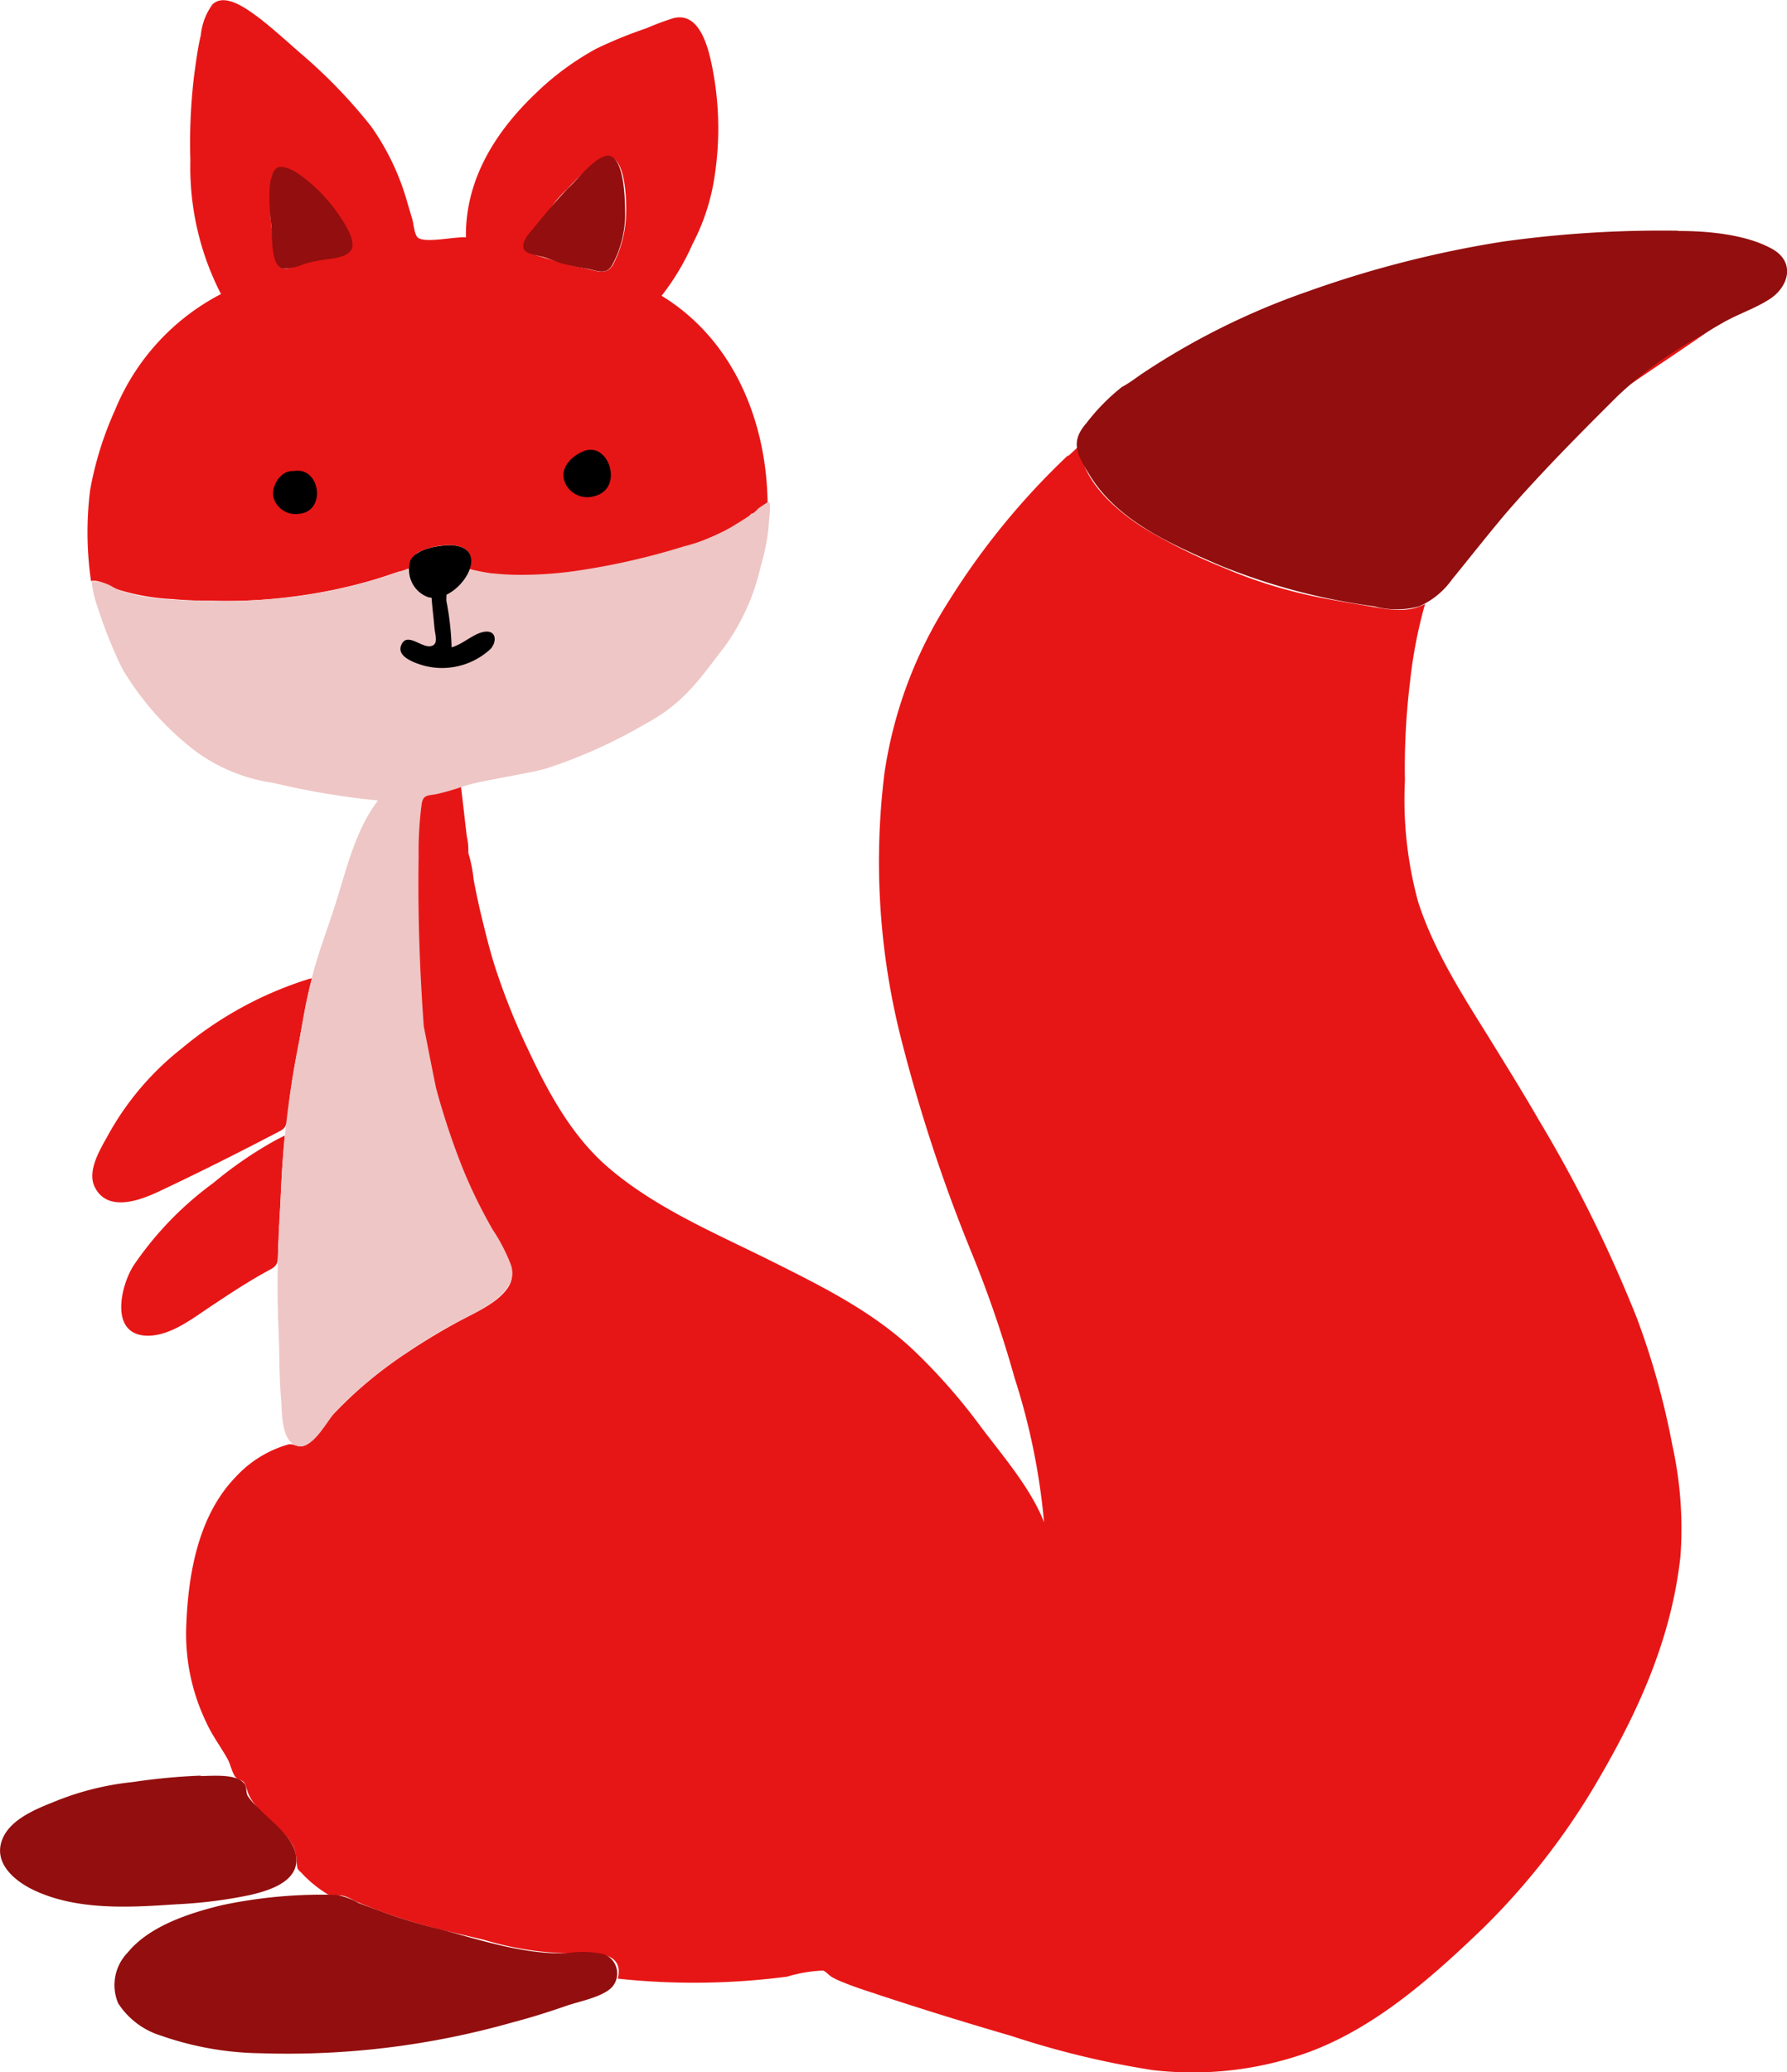
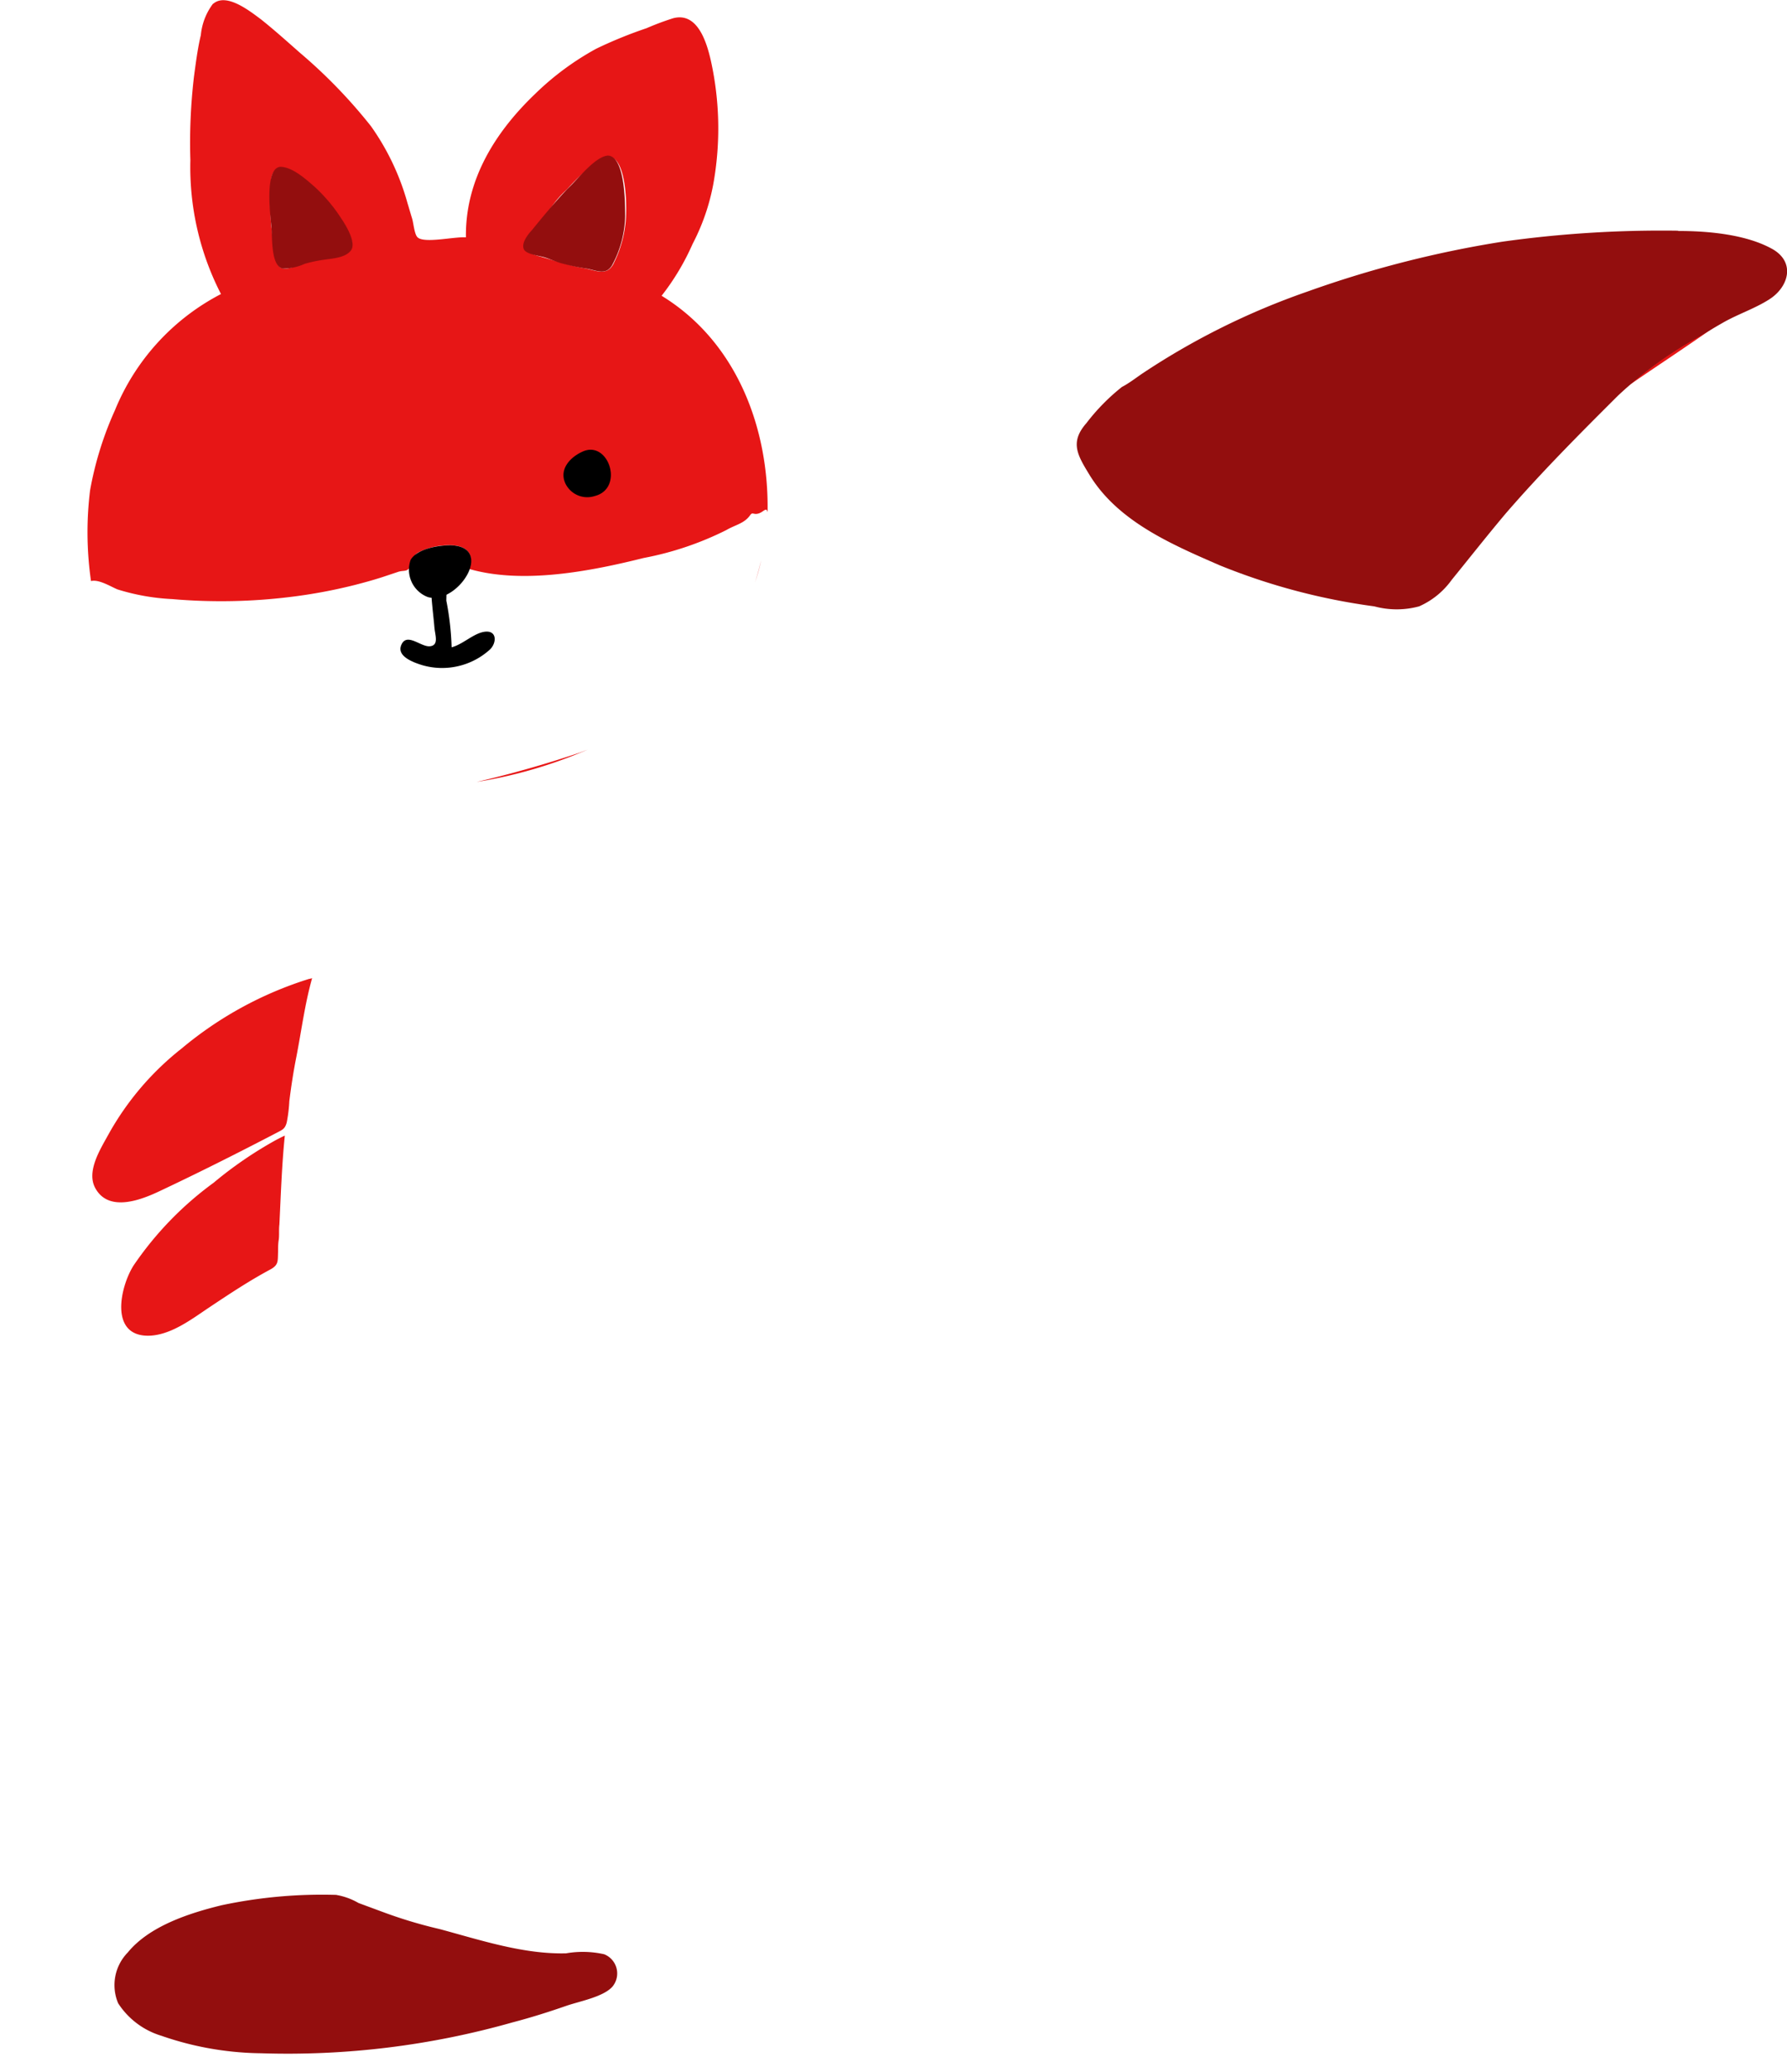
<svg xmlns="http://www.w3.org/2000/svg" viewBox="0 0 134.89 156.38">
  <defs>
    <style>.cls-1{fill:#e71616;}.cls-2{fill:#930e0e;}.cls-3{fill:#eec6c5;}</style>
  </defs>
  <title>eekhoorn</title>
  <g id="Layer_2" data-name="Layer 2">
    <g id="klasdiertjes">
      <path class="cls-1" d="M16.08.28a4.64,4.64,0,0,0-.92,2.37c-.24,1-.38,2.1-.52,3.15a42.66,42.66,0,0,0-.27,6.29,20.93,20.93,0,0,0,2.31,10.1,17.2,17.2,0,0,0-8,8.76A25.56,25.56,0,0,0,6.8,37a25.76,25.76,0,0,0,.07,6.85c.59-.15,1.49.42,2,.63a16.42,16.42,0,0,0,4.12.73,42.69,42.69,0,0,0,9-.17,39.18,39.18,0,0,0,4.81-.9c.7-.18,1.39-.37,2.07-.59l1.14-.38c.41-.15.68,0,.89-.31.32-.44.19-.93.72-1.19A5.13,5.13,0,0,1,34,41.15c1.1,0,1.88.58,1.39,1.78,4.06,1.18,9.19.18,13.19-.82A23.79,23.79,0,0,0,54.83,40c.68-.4,1.36-.49,1.8-1.13.19-.26.24,0,.63-.12s.59-.52.68-.09c.11-6.4-2.36-12.89-8-16.34a18.17,18.17,0,0,0,2.34-3.91,16.07,16.07,0,0,0,1.66-5.1,23.69,23.69,0,0,0-.27-8.68c-.31-1.39-1-3.76-2.87-3.25a21,21,0,0,0-2,.75A33.2,33.2,0,0,0,45,3.68a21,21,0,0,0-4.61,3.41c-3,2.87-5.28,6.48-5.22,10.82-.87-.06-3.15.48-3.65,0-.24-.22-.31-1.09-.41-1.41s-.23-.78-.35-1.17A18.6,18.6,0,0,0,28,9.52,39,39,0,0,0,22.66,4c-1-.88-2-1.78-3-2.57-.79-.58-2.56-2-3.56-1.15Zm24.5,17.64a7.37,7.37,0,0,1,2.23-3.64A14.17,14.17,0,0,1,45.36,12c2-1.17,2,3.83,1.85,4.88a8.82,8.82,0,0,1-.92,3.06c-.51.93-1.34.45-2.21.3-1.19-.22-2.29-.6-3.45-.92-.47-.14-1.32-.39-.91-1.09a.82.82,0,0,1,.86-.3ZM21,19.9a18.26,18.26,0,0,1-.55-6.2c.22-2.56,3.31.42,4,1.25a15.71,15.71,0,0,1,1.69,2.37c.41.7.77,1.36-.09,1.81a11.89,11.89,0,0,1-2.69.55c-.46.12-2.15,1.12-2.39.22Z" />
-       <path class="cls-1" d="M80.62,34.36a55.57,55.57,0,0,0-9,11,32.94,32.94,0,0,0-4.86,13,54.28,54.28,0,0,0,1.37,20.46,121.66,121.66,0,0,0,5.2,15.69A87.57,87.57,0,0,1,76.59,104a50.06,50.06,0,0,1,2.22,10.88c-1-2.57-3.11-5-4.76-7.19a44.07,44.07,0,0,0-5-5.71c-3.07-2.93-6.84-4.82-10.6-6.7-4.18-2.1-8.79-4-12.4-7.06-2.81-2.35-4.64-5.71-6.18-9a50.54,50.54,0,0,1-2.42-6c-.48-1.46-.85-3-1.2-4.46-.18-.79-.35-1.59-.5-2.39a10.21,10.21,0,0,0-.4-2,4.73,4.73,0,0,0-.11-1.24c-.16-1.27-.29-2.54-.45-3.82a25.82,25.82,0,0,0-2.59.68c-.34,0-.49.09-.44.43s-.07.39-.09.59c-.06.49-.08,1-.11,1.47-.07,1.32-.07,2.64-.09,3.95a88.55,88.55,0,0,0,.42,10.93v0h0A46.54,46.54,0,0,0,35.5,89.57c.6,1.33,1.31,2.59,2,3.86s1.7,2.53.8,3.8C37.54,98.31,36,99,34.87,99.59a49.08,49.08,0,0,0-4.24,2.55,31.16,31.16,0,0,0-6.29,5.49c-.41.49-.89,1.44-1.59,1.52-.45,0-.61-.22-1-.14a8.59,8.59,0,0,0-3.94,2.43c-2.92,3-3.64,7.55-3.76,11.54a15.37,15.37,0,0,0,1.52,7c.45,1,1.08,1.82,1.6,2.75.24.42.36,1.14.67,1.45.13.12.4.15.54.29s.23.52.34.82c.6,1.58,2.62,2.49,3.42,4.06a3.2,3.2,0,0,1,.25,1.21c.06.45,0,.44.34.75a9.26,9.26,0,0,0,2,1.64c.4.17.85,0,1.32.16s.64.33,1,.46c1,.41,2,.8,3.05,1.14,2.11.72,4.33,1.17,6.5,1.7a23.8,23.8,0,0,0,6.25,1c1.35,0,4.37-.41,3.78,1.91a54.09,54.09,0,0,0,12.78-.15,11,11,0,0,1,2.72-.46c.2.06.47.38.68.5a7.17,7.17,0,0,0,.89.41c.47.19.94.36,1.42.52,3.7,1.24,7.46,2.41,11.21,3.5A66.58,66.58,0,0,0,87,156.22,25.87,25.87,0,0,0,98.41,155c5.22-1.81,9.62-5.72,13.55-9.5a53.09,53.09,0,0,0,8.89-11.55c3-5.18,5.35-10.53,6-16.53a29.18,29.18,0,0,0-.62-8.38,58.08,58.08,0,0,0-2.68-9.59,103,103,0,0,0-7.39-14.92c-1.23-2.14-2.54-4.23-3.83-6.33-2-3.2-4.12-6.53-5.28-10.13a29.22,29.22,0,0,1-1-9.17,53.41,53.41,0,0,1,.39-7.48,35.23,35.23,0,0,1,1.13-5.84c-1.33.72-2.8.41-4.21.17-1.15-.2-2.3-.38-3.43-.6a36,36,0,0,1-7.65-2.34,41.56,41.56,0,0,1-6.11-3.07c-2.09-1.37-4.44-3.45-4.71-6.09l-.82.76Z" />
      <path class="cls-1" d="M57,43.94a16.54,16.54,0,0,0,.46-1.67c-.14.56-.29,1.12-.46,1.67Z" />
-       <path class="cls-1" d="M54.74,48.73a27,27,0,0,1-3.57,3.86,27.9,27.9,0,0,1-6.37,3.8,24.26,24.26,0,0,0,5.51-3.09,26.31,26.31,0,0,0,4.43-4.57Z" />
      <path class="cls-1" d="M43.73,56.81c-2.56.86-5.12,1.59-7.75,2.2a35,35,0,0,0,8.38-2.44l-.63.24Z" />
-       <path class="cls-1" d="M23.34,73.87a27.9,27.9,0,0,0-9.61,5.24,21.58,21.58,0,0,0-5.51,6.44c-.61,1.12-1.76,2.87-1,4.16,1,1.74,3.32.88,4.7.24,3-1.41,6-2.92,8.9-4.43.49-.26.68-.3.82-.8a10.87,10.87,0,0,0,.2-1.62c.14-1.12.31-2.24.53-3.34.39-2,.64-4,1.19-5.94l-.19.05Z" />
+       <path class="cls-1" d="M23.34,73.87a27.9,27.9,0,0,0-9.61,5.24,21.58,21.58,0,0,0-5.51,6.44c-.61,1.12-1.76,2.87-1,4.16,1,1.74,3.32.88,4.7.24,3-1.41,6-2.92,8.9-4.43.49-.26.68-.3.82-.8a10.87,10.87,0,0,0,.2-1.62c.14-1.12.31-2.24.53-3.34.39-2,.64-4,1.19-5.94l-.19.05" />
      <path class="cls-1" d="M20.89,86a29.79,29.79,0,0,0-4.77,3.26,25.35,25.35,0,0,0-6.05,6.26c-1,1.6-1.81,5.27,1.09,5.28,1.68,0,3.28-1.23,4.61-2.12,1.5-1,3-2,4.62-2.87.65-.35.57-.63.6-1.33,0-.31,0-.61.05-.92s0-.77.05-1.15c.11-2.24.18-4.48.41-6.71-.21.09-.41.2-.61.3Z" />
      <path class="cls-1" d="M129.13,24.86a34.79,34.79,0,0,0-6.35,4.34c2.16-1.49,4.35-2.92,6.5-4.43l-.15.09Z" />
-       <path class="cls-2" d="M15.15,134a45.82,45.82,0,0,0-5.1.48,21.35,21.35,0,0,0-5.58,1.34c-1.47.59-3.67,1.37-4.3,3-.69,1.76.91,3.11,2.34,3.8,3.28,1.57,7.26,1.33,10.79,1.09a35.29,35.29,0,0,0,5.52-.69c1.31-.3,3.5-.91,3.55-2.58s-1.89-2.95-2.86-4a4.59,4.59,0,0,1-.83-.94c-.15-.34,0-.69-.33-1-.66-.65-2.36-.47-3.2-.47Z" />
      <path class="cls-2" d="M25.44,143a36.46,36.46,0,0,0-8.71.78c-2.42.59-5.45,1.56-7.09,3.57a3.52,3.52,0,0,0-.72,3.83,5.92,5.92,0,0,0,3.26,2.45,23.63,23.63,0,0,0,7.51,1.32,62.19,62.19,0,0,0,19-2.33c1.38-.36,2.74-.79,4.09-1.26,1-.34,2.79-.67,3.46-1.45a1.56,1.56,0,0,0-.63-2.43,7.32,7.32,0,0,0-2.88-.07c-3.21.08-6.46-1-9.54-1.83a35,35,0,0,1-4.13-1.23l-2-.74a5,5,0,0,0-1.69-.61Z" />
      <path class="cls-2" d="M126.66,17.41a86.43,86.43,0,0,0-13.26.83A81.21,81.21,0,0,0,98.7,22a54.91,54.91,0,0,0-12.49,6.2c-.51.35-1,.73-1.52,1A15.48,15.48,0,0,0,82,31.94c-1.27,1.45-.66,2.42.26,3.93,2.15,3.49,6.18,5.21,9.78,6.78a47.8,47.8,0,0,0,11.7,3.11,6.46,6.46,0,0,0,3.38,0,6,6,0,0,0,2.46-2c1.35-1.66,2.68-3.35,4.07-5,2.67-3.09,5.57-6,8.47-8.89a30.13,30.13,0,0,1,6.12-4.45c.6-.35,1.2-.72,1.8-1.06,1.13-.65,2.4-1.06,3.5-1.76,1.46-.92,2-2.76.31-3.77-2-1.15-4.94-1.4-7.17-1.4Z" />
      <path class="cls-2" d="M45.94,11.74c-.93,0-2.23,1.66-2.91,2.32-1.09,1.07-2.87,3.3-2.87,3.3s-1,1-.55,1.55c.28.3,1.08.39,1.46.5s.84.32,1.27.45a17.73,17.73,0,0,0,2,.42c.72.14,1.38.5,1.85-.24a8.16,8.16,0,0,0,1-3.74c0-.92,0-4.56-1.33-4.56Z" />
      <path class="cls-2" d="M21.17,12.59c-1.25.06-.75,3.84-.68,4.52s-.07,3,.87,3.16A4,4,0,0,0,23,19.91a10.18,10.18,0,0,1,1.33-.29c.65-.11,1.72-.13,2.16-.72s-.4-1.93-.76-2.46a12.2,12.2,0,0,0-2-2.36c-.59-.51-1.65-1.49-2.57-1.49Z" />
-       <path class="cls-3" d="M57.26,38.35a2.52,2.52,0,0,1-.63.52c-.4.29-1.3.83-1.72,1.08a13.63,13.63,0,0,1-3.28,1.28,52.78,52.78,0,0,1-8,1.83,29.56,29.56,0,0,1-4.31.32,18.94,18.94,0,0,1-2-.1c-.4,0-1.63-.27-2-.35-.05,0-.28.81-.33.86a4.26,4.26,0,0,1-.74.73,2.67,2.67,0,0,1-1.52.6,2.2,2.2,0,0,1-1.9-2.22A38.61,38.61,0,0,1,16,45.32c-2.33,0-5.16,0-7.35-.93a2.76,2.76,0,0,0-1.73-.51,8.31,8.31,0,0,0,.45,1.95,34.2,34.2,0,0,0,1.87,4.65A21.93,21.93,0,0,0,14,56.08a12.94,12.94,0,0,0,6.63,3,59,59,0,0,0,7.9,1.33c-1.82,2.38-2.46,5.59-3.39,8.37C24.61,70.39,24,72,23.57,73.69s-.73,3.64-1.11,5.47A74.46,74.46,0,0,0,21.18,90.6,87.53,87.53,0,0,0,21,99.76c.11,1.95.05,3.9.22,5.85.08,1,0,3.12,1.18,3.5s2.29-1.9,2.91-2.55A30.45,30.45,0,0,1,28.09,104a42.81,42.81,0,0,1,5.41-3.68c1.64-1,5.74-2.4,5.1-4.77a13,13,0,0,0-1.42-2.77,38,38,0,0,1-2.24-4.58,55.74,55.74,0,0,1-2-6c-.11-.42-.94-4.73-.95-4.73-.31-4.27-.46-8.5-.39-12.8a27.66,27.66,0,0,1,.23-4c.12-.74.51-.61,1.16-.75a17.82,17.82,0,0,0,1.93-.56c1.52-.51,4.75-.92,6.3-1.36a38.21,38.21,0,0,0,7.42-3.33c3-1.6,4.13-3.37,6.1-5.93a16.47,16.47,0,0,0,2.68-6,15.9,15.9,0,0,0,.6-3c0-.55.31-2.19-.14-1.8Z" />
      <path d="M34,41.15c-.87,0-2.48.24-3,1.09a2.21,2.21,0,0,0,1.3,2.82c2.25.62,5.12-3.85,1.68-3.91Z" />
      <path d="M44,34.07c-.94.41-1.84,1.34-1.31,2.44a1.83,1.83,0,0,0,2.18.93c2.28-.56,1.08-4.23-.87-3.37Z" />
-       <path d="M22.16,35.55c-.94-.06-1.62,1-1.55,1.87a1.74,1.74,0,0,0,2,1.35c2.05-.2,1.56-3.6-.45-3.22Z" />
      <path d="M32.54,44.15c0,1.06.16,2.12.25,3.18.05.61.36,1.36-.33,1.44s-1.77-1.1-2.18-.07c-.34.86,1,1.31,1.57,1.49A5.37,5.37,0,0,0,37,49c.5-.5.53-1.47-.45-1.32-.82.13-1.6.94-2.46,1.17a21,21,0,0,0-.4-3.52c0-.37.07-1.12-.15-1.43s-1-.3-1,.28Zm1.31,2.38Zm-.94,2.19Zm0,0Zm0,0Zm0,0Zm4.26.14Z" />
    </g>
  </g>
</svg>